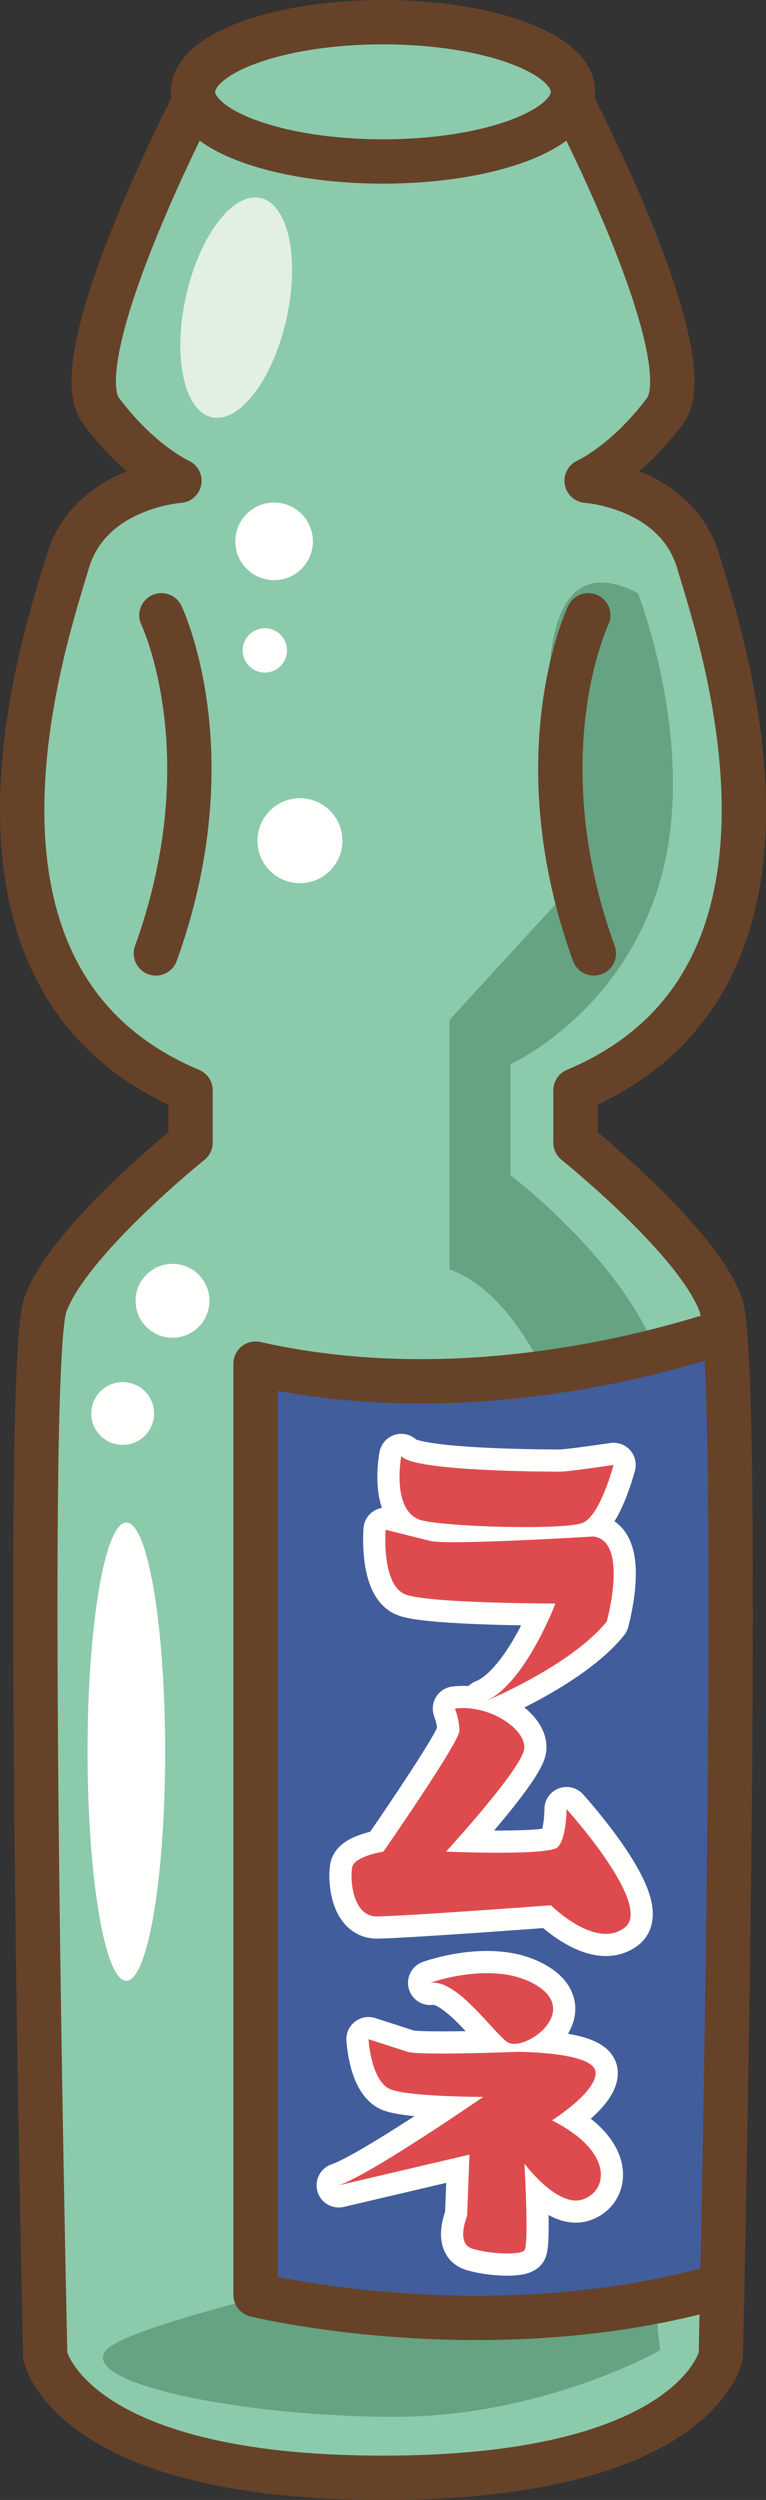
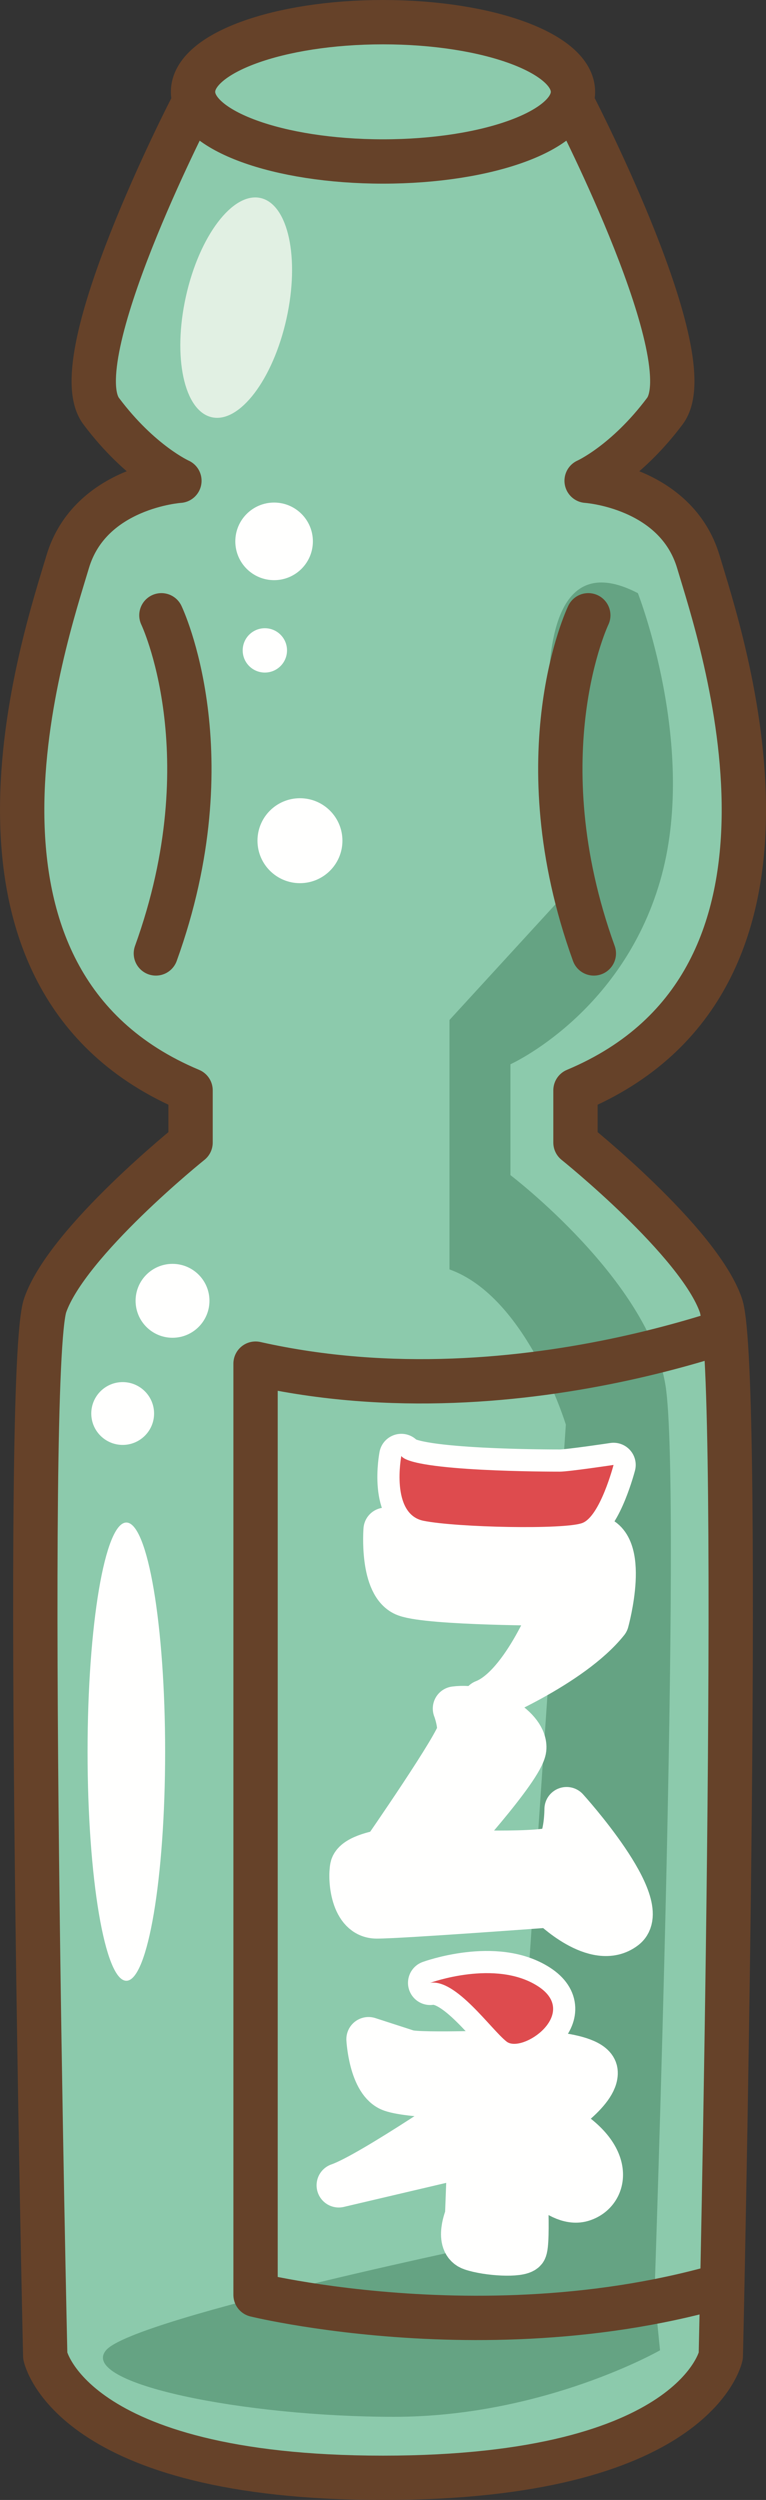
<svg xmlns="http://www.w3.org/2000/svg" version="1.1" viewBox="0 0 131.21 428">
  <rect x="0" y="0" width="131.21" height="428" fill="#333333" stroke="none" />
  <defs>
    <clipPath id="a">
      <path d="m65.606 18.702h-32.967s-22.017 42.735-15.314 51.679c6.702 8.945 13.404 11.928 13.404 11.928s-15.327 0.992-19.152 13.914c-3.832 12.919-23.932 71.562 21.062 90.442v8.95s-21.062 16.892-24.894 27.823c-3.825 10.931 0 179.9 0 179.9s4.247 20.872 57.861 20.872c53.607 0 57.859-20.872 57.859-20.872s3.826-168.96 0-179.9c-3.832-10.931-24.893-27.823-24.893-27.823v-8.95c44.994-18.88 24.893-77.523 21.061-90.442-3.837-12.922-19.152-13.914-19.152-13.914s6.702-2.983 13.404-11.928c6.704-8.944-15.313-51.679-15.313-51.679z" />
    </clipPath>
  </defs>
  <path d="m65.606 424.21c53.607 0 57.86-20.872 57.86-20.872s3.825-168.96 0-179.9c-3.833-10.93-24.894-27.822-24.894-27.822v-8.951c44.994-18.88 24.894-77.522 21.061-90.441-3.837-12.923-19.151-13.915-19.151-13.915s6.702-2.982 13.404-11.928c6.703-8.943-15.314-51.678-15.314-51.678h-32.966-32.967s-22.017 42.735-15.314 51.678c6.702 8.946 13.404 11.928 13.404 11.928s-15.326 0.992-19.152 13.915c-3.832 12.919-23.932 71.561 21.062 90.441v8.951s-21.062 16.892-24.894 27.822c-3.825 10.932 0 179.9 0 179.9s4.247 20.872 57.861 20.872" fill="#8CCAAC" />
  <g clip-path="url(#a)">
    <path d="m109.26 101.54s10.44 26.573 3.796 49.348c-6.642 22.776-25.623 31.317-25.623 31.317v18.98s23.726 18.032 26.573 36.063-1.899 155.64-1.899 155.64l0.949 9.491s-19.929 11.387-45.552 11.387-54.094-5.694-49.348-11.387c4.745-5.695 69.277-18.98 69.277-18.98l9.491-139.5s-6.643-21.827-19.93-26.572v-42.705l20.879-22.776s-14.236-63.585 11.387-50.298" fill="#65A383" />
-     <path d="m134.88 223.97s-44.603 19.929-91.105 9.49v159.43s50.298 12.338 93.952-6.642z" fill="#425D9B" />
    <path d="m134.88 223.97s-44.603 19.929-91.105 9.49v159.43s50.298 12.338 93.952-6.642z" fill-opacity="0" stroke="#664229" stroke-linecap="round" stroke-linejoin="round" stroke-width="7.592" />
  </g>
  <path d="m100.77 105.34s-11.389 23.726 0.949 57.89m-74.072-57.89s11.388 23.726-0.948 57.89m38.909 260.98c53.608 0 57.861-20.872 57.861-20.872s3.824-168.96 0-179.9c-3.833-10.931-24.894-27.823-24.894-27.823v-8.95c44.993-18.88 24.894-77.523 21.061-90.441-3.837-12.923-19.152-13.915-19.152-13.915s6.703-2.983 13.404-11.928c6.703-8.944-15.313-51.679-15.313-51.679h-32.967-32.966s-22.017 42.735-15.315 51.679c6.702 8.945 13.405 11.928 13.405 11.928s-15.327 0.992-19.153 13.915c-3.831 12.918-23.932 71.561 21.063 90.441v8.95s-21.063 16.892-24.894 27.823c-3.825 10.932 0 179.9 0 179.9s4.246 20.872 57.86 20.872zm0 0c53.608 0 57.861-20.872 57.861-20.872s3.824-168.96 0-179.9c-3.833-10.931-24.894-27.823-24.894-27.823v-8.95c44.993-18.88 24.894-77.523 21.061-90.441-3.837-12.923-19.152-13.915-19.152-13.915s6.703-2.983 13.404-11.928c6.703-8.944-15.313-51.679-15.313-51.679h-32.967-32.966s-22.017 42.735-15.315 51.679c6.702 8.945 13.405 11.928 13.405 11.928s-15.327 0.992-19.153 13.915c-3.831 12.918-23.932 71.561 21.063 90.441v8.95s-21.063 16.892-24.894 27.823c-3.825 10.932 0 179.9 0 179.9s4.246 20.872 57.86 20.872z" fill-opacity="0" stroke="#664229" stroke-linecap="round" stroke-linejoin="round" stroke-width="7.592" />
  <path d="m98.144 15.724c0 6.584-14.566 11.922-32.538 11.922-17.973 0-32.54-5.338-32.54-11.922 0-6.589 14.567-11.928 32.54-11.928 17.972 0 32.538 5.339 32.538 11.928" fill="#8CCAAC" />
  <path d="m98.144 15.724c0 6.584-14.566 11.922-32.538 11.922-17.973 0-32.54-5.338-32.54-11.922 0-6.589 14.567-11.928 32.54-11.928 17.972 0 32.538 5.339 32.538 11.928z" fill-opacity="0" stroke="#664229" stroke-linecap="round" stroke-linejoin="round" stroke-width="7.592" />
  <path d="m49.069 54.58c-2.302 10.368-8.026 17.906-12.776 16.857-4.763-1.062-6.75-10.32-4.448-20.683 2.3-10.362 8.024-17.907 12.775-16.857 4.764 1.062 6.756 10.316 4.449 20.683" fill="#E1F0E3" />
  <path d="m68.743 249.27s-1.916 9.952 3.814 11.097c5.748 1.15 24.117 1.53 27.183 0.379 3.061-1.144 5.357-9.946 5.357-9.946s-7.664 1.15-9.189 1.15c-1.535 0-25.256 0-27.165-2.68" fill="#FFFFFE" />
  <path d="m68.743 249.27s-1.916 9.952 3.814 11.097c5.748 1.15 24.117 1.53 27.183 0.379 3.061-1.144 5.357-9.946 5.357-9.946s-7.664 1.15-9.189 1.15c-1.535 0-25.256 0-27.165-2.68z" fill-opacity="0" stroke="#FFFFFE" stroke-linecap="round" stroke-linejoin="round" stroke-width="7.592" />
  <path d="m101.64 263.05s-24.877 1.535-27.925 0.763c-3.072-0.763-7.663-1.915-7.663-1.915s-0.753 9.573 3.457 11.097c4.206 1.531 25.631 1.531 25.631 1.531s-5.35 14.157-12.243 16.838c0 0 14.922-6.12 21.043-13.777 0 0 3.821-13.774-2.3-14.537" fill="#FFFFFE" />
  <path d="m101.64 263.05s-24.877 1.535-27.925 0.763c-3.072-0.763-7.663-1.915-7.663-1.915s-0.753 9.573 3.457 11.097c4.206 1.531 25.631 1.531 25.631 1.531s-5.35 14.157-12.243 16.838c0 0 14.922-6.12 21.043-13.777 0 0 3.821-13.774-2.3-14.537z" fill-opacity="0" stroke="#FFFFFE" stroke-linecap="round" stroke-linejoin="round" stroke-width="7.592" />
  <path d="m77.93 292.51s0.759 1.916 0.759 3.826c0 1.916-13.013 20.665-13.013 20.665s-4.964 0.765-5.35 2.681c-0.385 1.916-6e-3 8.416 4.205 8.416s29.842-1.909 29.842-1.909 7.656 7.651 12.633 3.825c4.976-3.825-9.954-20.28-9.954-20.28s0 4.971-1.523 6.501c-1.525 1.531-19.129 0.766-19.129 0.766s13.001-14.158 13.393-17.599c0.368-3.445-6.134-7.651-11.863-6.892" fill="#FFFFFE" />
  <path d="m77.93 292.51s0.759 1.916 0.759 3.826c0 1.916-13.013 20.665-13.013 20.665s-4.964 0.765-5.35 2.681c-0.385 1.916-6e-3 8.416 4.205 8.416s29.842-1.909 29.842-1.909 7.656 7.651 12.633 3.825c4.976-3.825-9.954-20.28-9.954-20.28s0 4.971-1.523 6.501c-1.525 1.531-19.129 0.766-19.129 0.766s13.001-14.158 13.393-17.599c0.368-3.445-6.134-7.651-11.863-6.892z" fill-opacity="0" stroke="#FFFFFE" stroke-linecap="round" stroke-linejoin="round" stroke-width="7.592" />
  <path d="m73.683 339.47s11.199-4.1 18.458 0.575c7.261 4.68-2.691 11.567-5.361 9.485-2.669-2.077-8.672-10.785-13.097-10.06" fill="#FFFFFE" />
  <path d="m73.683 339.47s11.199-4.1 18.458 0.575c7.261 4.68-2.691 11.567-5.361 9.485-2.669-2.077-8.672-10.785-13.097-10.06z" fill-opacity="0" stroke="#FFFFFE" stroke-linecap="round" stroke-linejoin="round" stroke-width="7.592" />
  <path d="m88.667 351.28s-16.804 0.664-18.858 0l-6.683-2.165s0.397 7.414 3.932 8.648c3.529 1.233 15.712 1.233 15.712 1.233s-19.24 13.275-24.745 15.138l22.385-5.256-0.392 10.504s-1.963 4.627 0.783 5.558c2.747 0.925 8.256 1.233 9.034 0.308 0.788-0.931 0-14.822 0-14.822s5.498 7.402 9.815 6.169c4.324-1.228 5.896-8.026-5.106-13.583 0 0 7.858-4.941 7.468-8.339-0.397-3.393-13.345-3.393-13.345-3.393" fill="#FFFFFE" />
  <path d="m88.667 351.28s-16.804 0.664-18.858 0l-6.683-2.165s0.397 7.414 3.932 8.648c3.529 1.233 15.712 1.233 15.712 1.233s-19.24 13.275-24.745 15.138l22.385-5.256-0.392 10.504s-1.963 4.627 0.783 5.558c2.747 0.925 8.256 1.233 9.034 0.308 0.788-0.931 0-14.822 0-14.822s5.498 7.402 9.815 6.169c4.324-1.228 5.896-8.026-5.106-13.583 0 0 7.858-4.941 7.468-8.339-0.397-3.393-13.345-3.393-13.345-3.393z" fill-opacity="0" stroke="#FFFFFE" stroke-linecap="round" stroke-linejoin="round" stroke-width="7.592" />
  <path d="m68.743 249.27s-1.916 9.952 3.814 11.097c5.748 1.15 24.117 1.53 27.183 0.379 3.061-1.144 5.357-9.946 5.357-9.946s-7.664 1.15-9.189 1.15c-1.535 0-25.256 0-27.165-2.68" fill="#DE4B4E" />
-   <path d="m101.64 263.05s-24.877 1.535-27.925 0.763c-3.072-0.763-7.663-1.915-7.663-1.915s-0.753 9.573 3.457 11.097c4.206 1.531 25.631 1.531 25.631 1.531s-5.35 14.157-12.243 16.838c0 0 14.922-6.12 21.043-13.777 0 0 3.821-13.774-2.3-14.537" fill="#DE4B4E" />
-   <path d="m77.93 292.51s0.759 1.916 0.759 3.826c0 1.916-13.013 20.665-13.013 20.665s-4.964 0.765-5.35 2.681c-0.385 1.916-6e-3 8.416 4.205 8.416s29.842-1.909 29.842-1.909 7.656 7.651 12.633 3.825c4.976-3.825-9.954-20.28-9.954-20.28s0 4.971-1.523 6.501c-1.525 1.531-19.129 0.766-19.129 0.766s13.001-14.158 13.393-17.599c0.368-3.445-6.134-7.651-11.863-6.892" fill="#DE4B4E" />
  <path d="m73.683 339.47s11.199-4.1 18.458 0.575c7.261 4.68-2.691 11.567-5.361 9.485-2.669-2.077-8.672-10.785-13.097-10.06" fill="#DE4B4E" />
-   <path d="m88.667 351.28s-16.804 0.664-18.858 0l-6.683-2.165s0.397 7.414 3.932 8.648c3.529 1.233 15.712 1.233 15.712 1.233s-19.24 13.275-24.745 15.138l22.385-5.256-0.392 10.504s-1.963 4.627 0.783 5.558c2.747 0.925 8.256 1.233 9.034 0.308 0.788-0.931 0-14.822 0-14.822s5.498 7.402 9.815 6.169c4.324-1.228 5.896-8.026-5.106-13.583 0 0 7.858-4.941 7.468-8.339-0.397-3.393-13.345-3.393-13.345-3.393" fill="#DE4B4E" />
  <path d="m53.594 92.683c0 3.671-2.973 6.643-6.642 6.643-3.672 0-6.644-2.972-6.644-6.643 0-3.666 2.972-6.643 6.644-6.643 3.669 0 6.642 2.977 6.642 6.643" fill="#FFFFFE" />
  <path d="m49.164 111.35c0 2.094-1.703 3.795-3.796 3.795-2.1 0-3.796-1.701-3.796-3.795 0-2.101 1.696-3.796 3.796-3.796 2.093 0 3.796 1.695 3.796 3.796" fill="#FFFFFE" />
  <path d="m58.655 143.93c0 4.015-3.258 7.271-7.278 7.271-4.017 0-7.272-3.256-7.272-7.271 0-4.022 3.255-7.272 7.272-7.272 4.02 0 7.278 3.25 7.278 7.272" fill="#FFFFFE" />
  <path d="m35.878 222.7c0 3.494-2.836 6.329-6.329 6.329-3.495 0-6.323-2.835-6.323-6.329s2.828-6.323 6.323-6.323c3.493 0 6.329 2.829 6.329 6.323" fill="#FFFFFE" />
  <path d="m26.393 242c0 2.966-2.414 5.374-5.379 5.374-2.972 0-5.379-2.408-5.379-5.374 0-2.971 2.407-5.38 5.379-5.38 2.965 0 5.379 2.409 5.379 5.38" fill="#FFFFFE" />
  <path d="m28.286 299.89c0 21.662-2.977 39.225-6.642 39.225-3.674 0-6.644-17.563-6.644-39.225 0-21.666 2.97-39.228 6.644-39.228 3.665 0 6.642 17.562 6.642 39.228" fill="#FFFFFE" />
</svg>